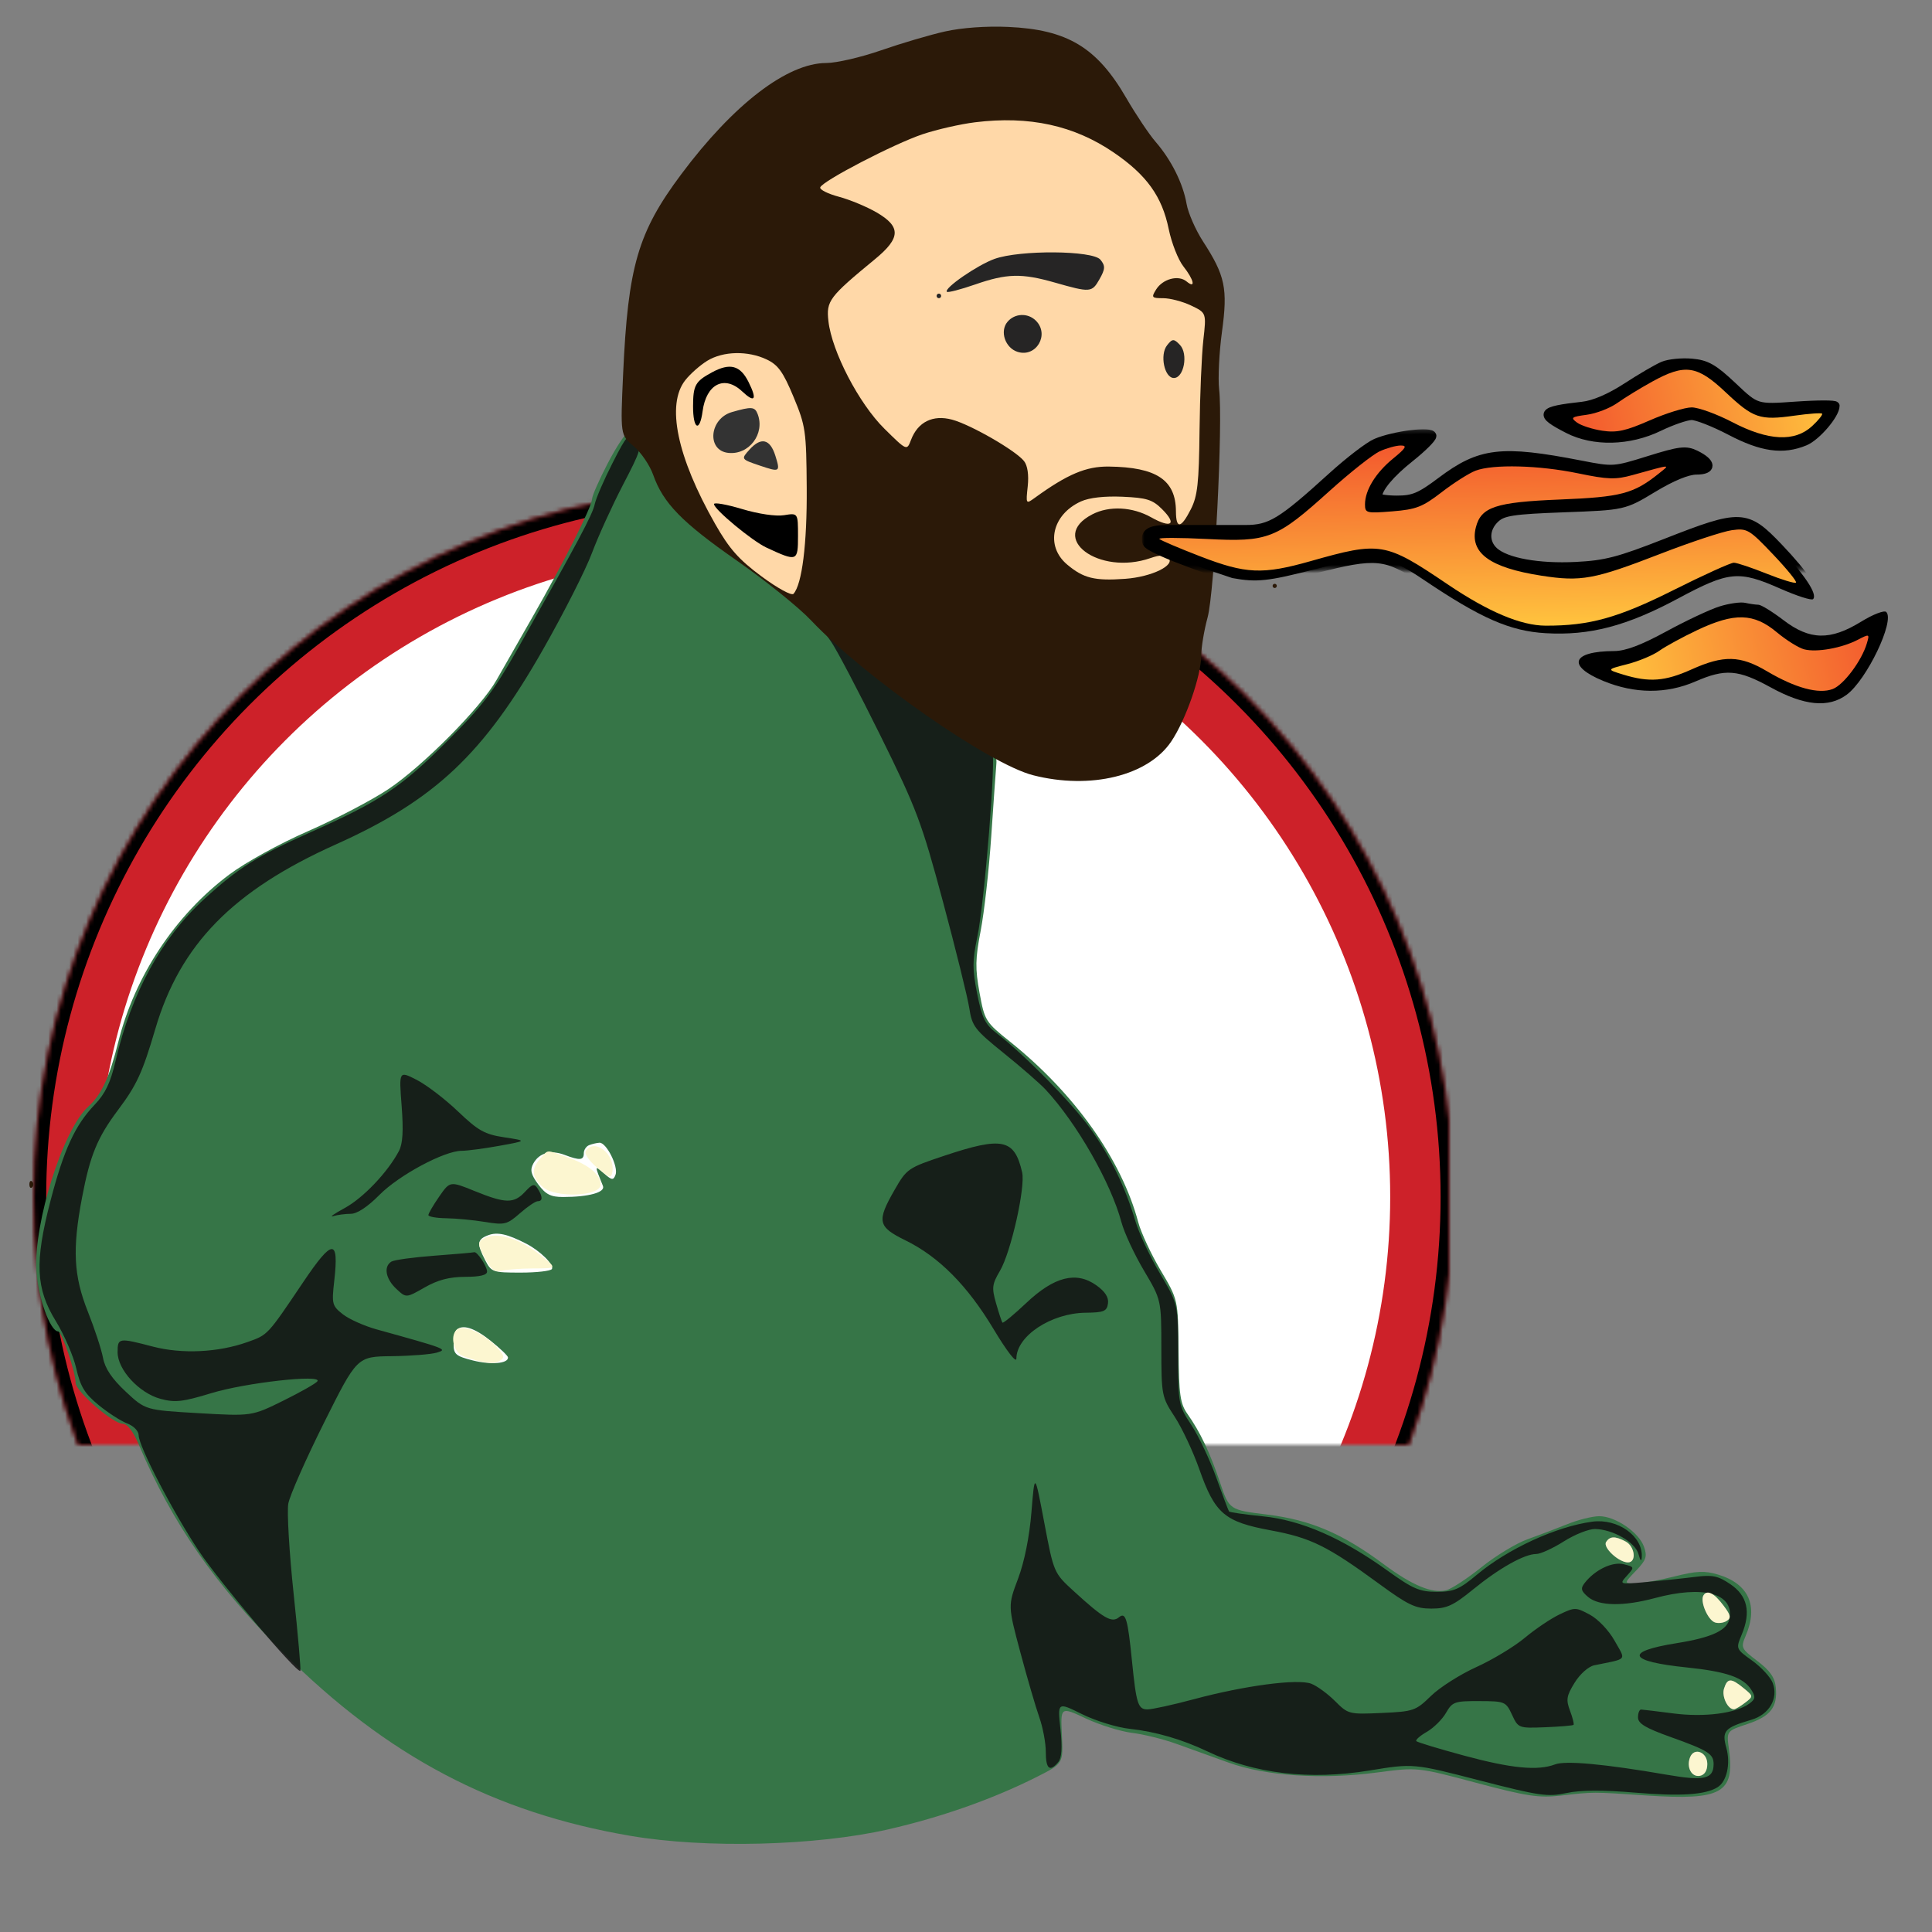
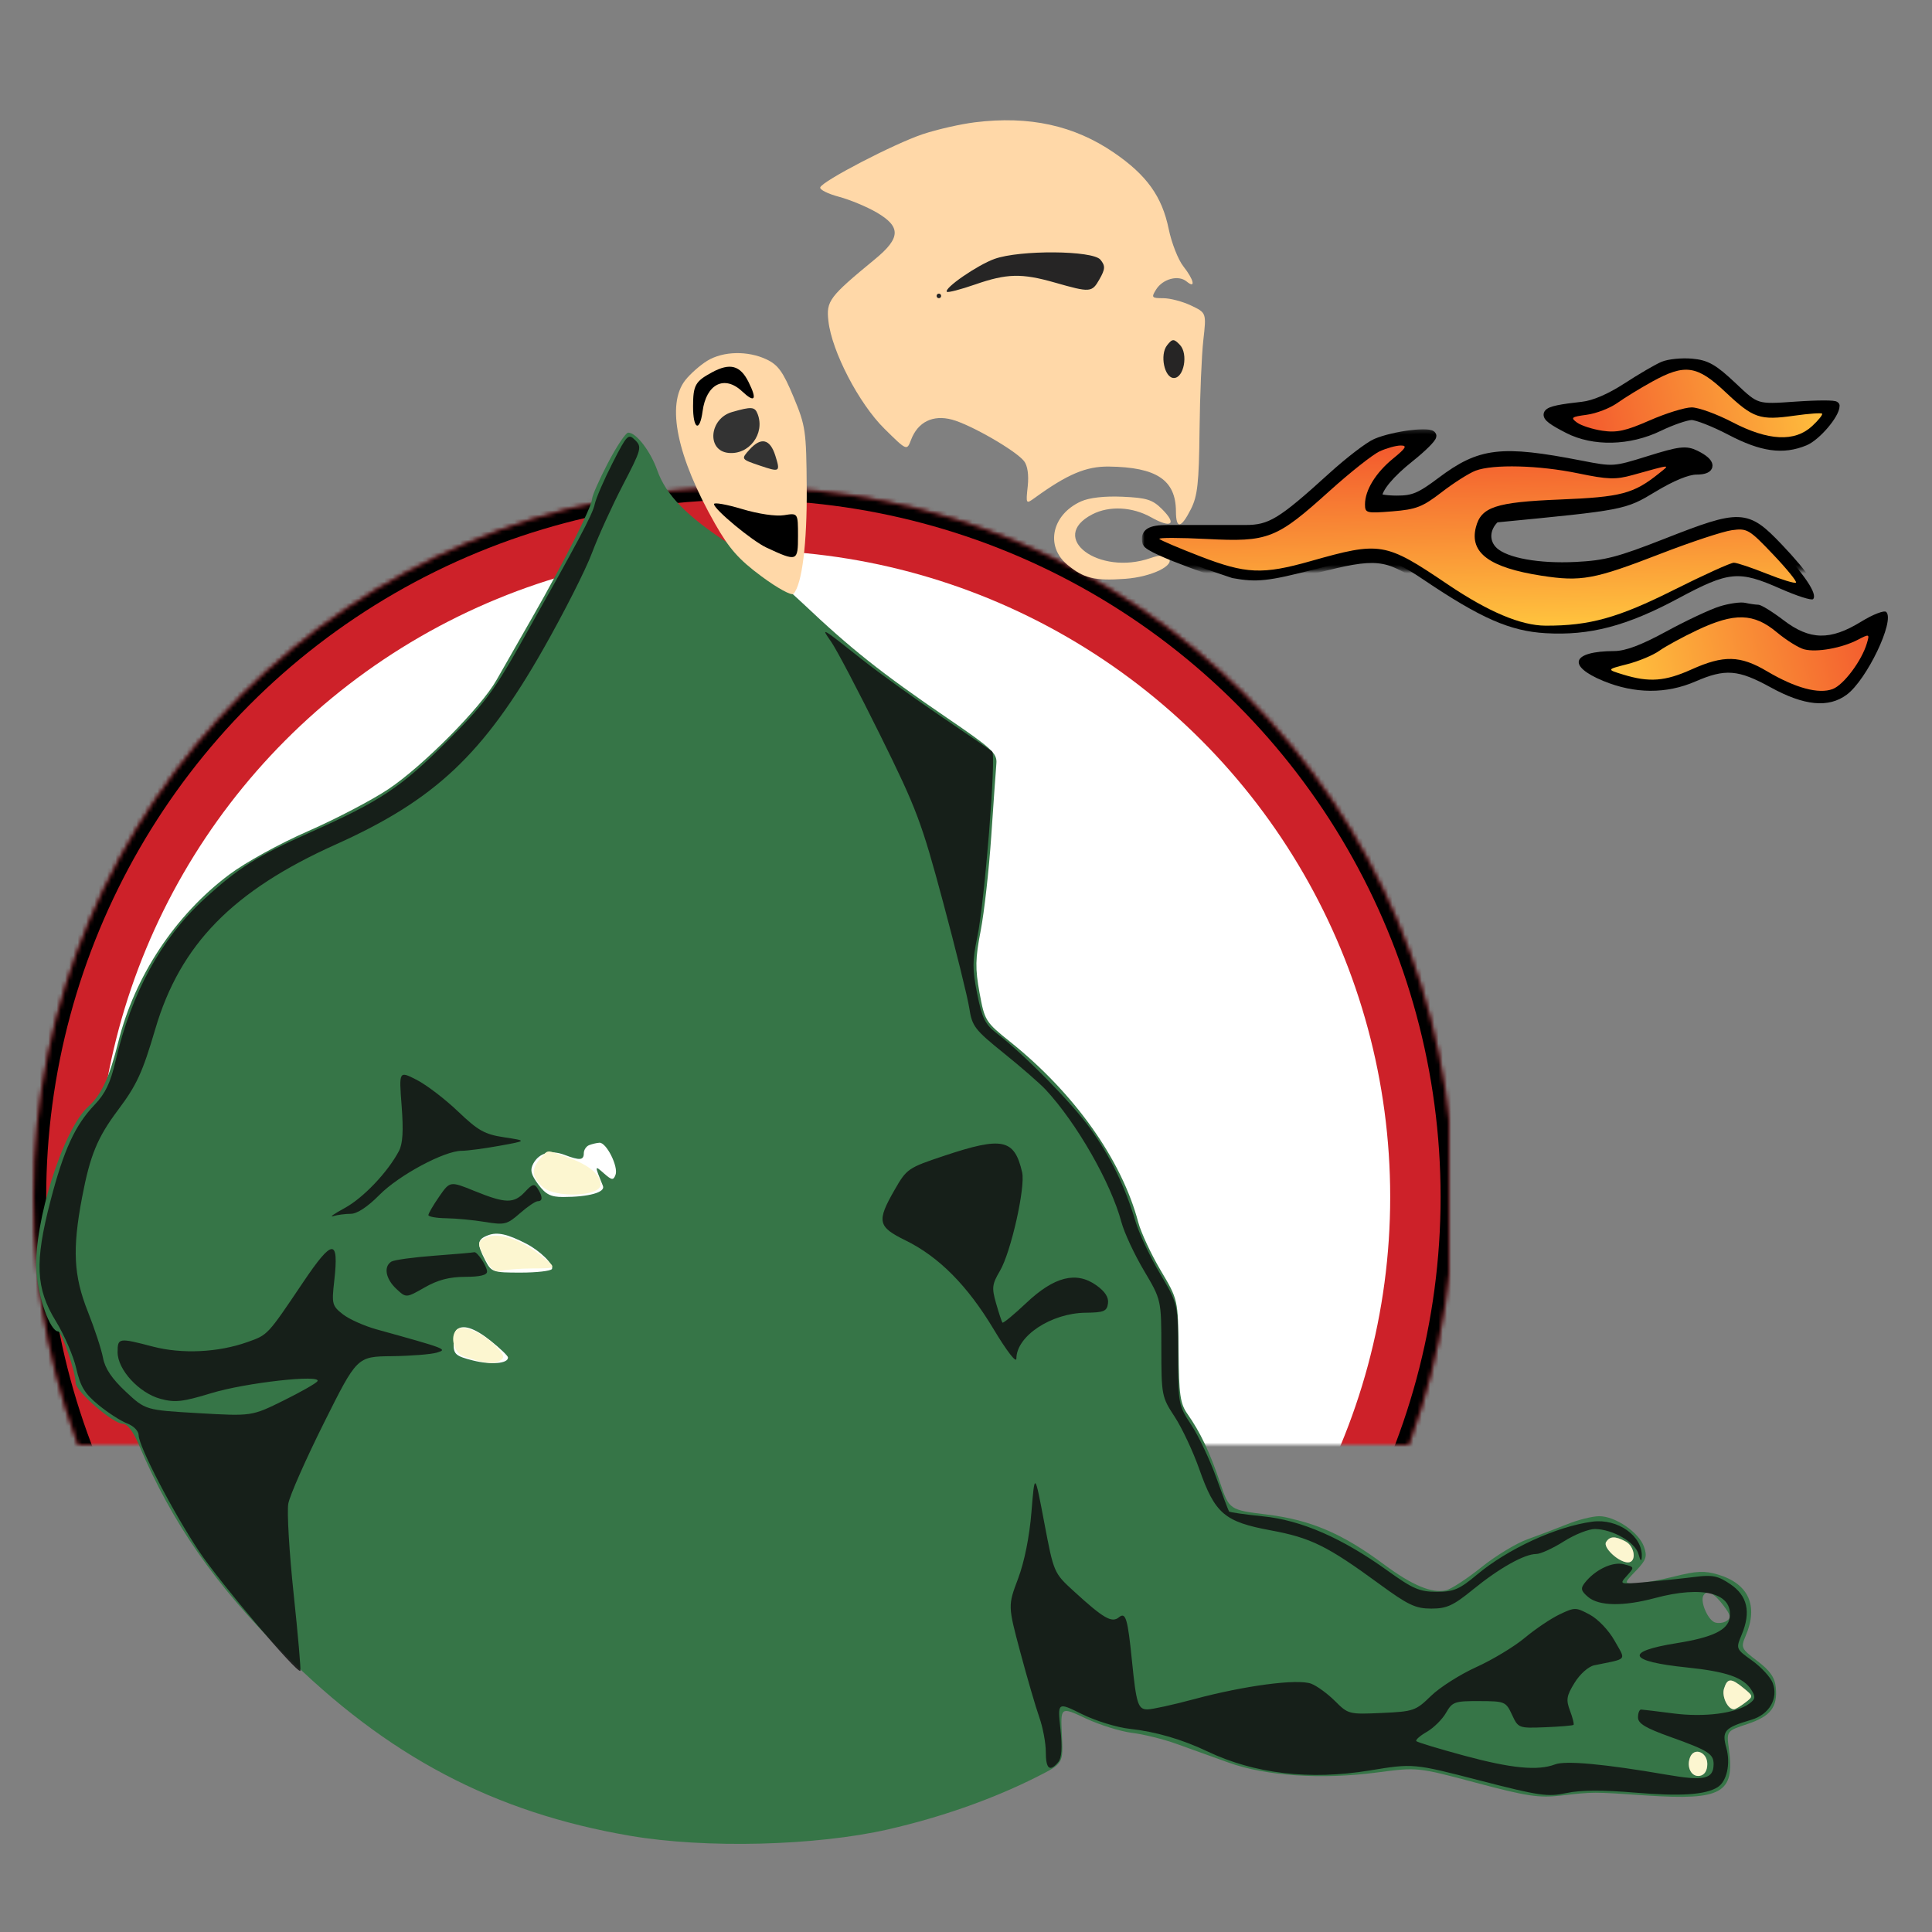
<svg xmlns="http://www.w3.org/2000/svg" xmlns:xlink="http://www.w3.org/1999/xlink" width="460px" height="460px" viewBox="0 0 460 460" version="1.1">
  <rect x="0" y="0" width="460" height="460" fill="#808080" stroke="none" />
  <title>icon copy 3</title>
  <desc>Created with Sketch.</desc>
  <defs>
    <circle id="path-1" cx="170" cy="279" r="169" />
    <mask id="mask-2" maskContentUnits="userSpaceOnUse" maskUnits="objectBoundingBox" x="0" y="0" width="338" height="338" fill="white">
      <use xlink:href="#path-1" />
    </mask>
    <mask id="mask-3" maskContentUnits="userSpaceOnUse" maskUnits="objectBoundingBox" x="0" y="0" width="338" height="338" fill="white">
      <use xlink:href="#path-1" />
    </mask>
    <linearGradient x1="103.204%" y1="46.796%" x2="3.204%" y2="53.204%" id="linearGradient-4">
      <stop stop-color="#F35A2E" offset="0%" />
      <stop stop-color="#FFC33E" offset="100%" />
    </linearGradient>
    <linearGradient x1="3.204%" y1="53.204%" x2="103.204%" y2="46.796%" id="linearGradient-5">
      <stop stop-color="#F35A2E" offset="0%" />
      <stop stop-color="#FFC33E" offset="100%" />
    </linearGradient>
-     <path d="M1,43.192 C1.484,45.1 21.397,51.631 21.397,51.631 C27.179,52.697 29.955,52.401 41.074,49.529 C55.612,45.775 58.025,46.011 67,52.06 C80.589,61.22 87.55,64.268 96,64.759 C106.521,65.37 115.301,63.067 127.606,56.466 C139.666,49.998 141.975,49.778 151.883,54.154 C155.811,55.889 159.32,57.014 159.681,56.653 C160.817,55.516 157.711,50.84 151.481,44.309 C143.808,36.266 142.492,36.211 124.719,43.192 C113.443,47.62 110.279,48.444 103.195,48.796 C94.312,49.239 86.596,47.839 83.75,45.27 C81.39,43.139 81.544,39.723 84.105,37.405 C85.898,35.782 88.311,35.422 100.421,34.976 C114.633,34.451 114.633,34.451 121.627,30.226 C126.066,27.543 129.816,26 131.893,26 C135.776,26 135.683,24.149 131.704,22.209 C129.402,21.086 127.956,21.261 120.629,23.545 C112.306,26.14 112.104,26.154 104.351,24.645 C85.454,20.966 80.448,21.557 71.119,28.57 C66.133,32.318 64.515,33 60.613,33 C58.076,33 56.016,32.662 56.035,32.25 C56.131,30.218 59.004,26.774 63.75,23.002 C66.637,20.707 69,18.36 69,17.786 C69,16.465 59.888,17.587 55.582,19.439 C53.887,20.168 49.177,23.783 45.116,27.473 C33.032,38.452 30.481,40 24.472,40 C21.23,40 10,40 6,40 C2,40 0.382,40.76 1,43.192 Z" id="path-6" />
+     <path d="M1,43.192 C1.484,45.1 21.397,51.631 21.397,51.631 C27.179,52.697 29.955,52.401 41.074,49.529 C55.612,45.775 58.025,46.011 67,52.06 C80.589,61.22 87.55,64.268 96,64.759 C106.521,65.37 115.301,63.067 127.606,56.466 C139.666,49.998 141.975,49.778 151.883,54.154 C155.811,55.889 159.32,57.014 159.681,56.653 C160.817,55.516 157.711,50.84 151.481,44.309 C143.808,36.266 142.492,36.211 124.719,43.192 C113.443,47.62 110.279,48.444 103.195,48.796 C94.312,49.239 86.596,47.839 83.75,45.27 C81.39,43.139 81.544,39.723 84.105,37.405 C114.633,34.451 114.633,34.451 121.627,30.226 C126.066,27.543 129.816,26 131.893,26 C135.776,26 135.683,24.149 131.704,22.209 C129.402,21.086 127.956,21.261 120.629,23.545 C112.306,26.14 112.104,26.154 104.351,24.645 C85.454,20.966 80.448,21.557 71.119,28.57 C66.133,32.318 64.515,33 60.613,33 C58.076,33 56.016,32.662 56.035,32.25 C56.131,30.218 59.004,26.774 63.75,23.002 C66.637,20.707 69,18.36 69,17.786 C69,16.465 59.888,17.587 55.582,19.439 C53.887,20.168 49.177,23.783 45.116,27.473 C33.032,38.452 30.481,40 24.472,40 C21.23,40 10,40 6,40 C2,40 0.382,40.76 1,43.192 Z" id="path-6" />
    <mask id="mask-7" maskContentUnits="userSpaceOnUse" maskUnits="objectBoundingBox" x="-1" y="-1" width="161.039" height="49.643">
      <rect x="-0.128" y="16.21" width="161.039" height="49.643" fill="white" />
      <use xlink:href="#path-6" fill="black" />
    </mask>
    <linearGradient x1="50%" y1="0%" x2="56.407%" y2="100%" id="linearGradient-8">
      <stop stop-color="#F35A2E" offset="0%" />
      <stop stop-color="#FFC33E" offset="100%" />
    </linearGradient>
  </defs>
  <g id="Page-1" stroke="none" stroke-width="1" fill="none" fill-rule="evenodd">
    <g id="icon-copy-3">
      <g id="olizilla" transform="translate(7, 6)">
        <g id="ring">
          <use stroke="#CD2129" mask="url(#mask-2)" stroke-width="30" fill="#FFFFFF" fill-rule="evenodd" xlink:href="#path-1" />
          <use stroke="#000000" mask="url(#mask-3)" stroke-width="6" xlink:href="#path-1" />
        </g>
        <g id="torso" transform="translate(1, 97)">
          <path d="M136.728,7.261 C134.654,11.242 132.966,15.072 132.978,15.772 C133.008,17.482 126.126,31.122 118.736,44 C115.422,49.775 111.586,56.49 110.212,58.923 C106.554,65.398 92.692,79.392 84.527,84.853 C80.628,87.462 72.032,91.962 65.425,94.855 C58.585,97.85 50.477,102.313 46.592,105.222 C33.739,114.848 24.089,129.391 20.181,145.025 C18.044,153.571 16.15,157.651 12.994,160.502 C7.034,165.889 0.019,188.043 0.657,199.465 C1.009,205.781 3.939,214 5.838,214 C6.707,214 10,223.699 10,226.26 C10,228.256 18.911,235.985 21.222,235.994 C22.347,235.998 23.719,237.821 25.177,241.25 C33.012,259.674 43.168,274.272 59.452,290.517 C84.151,315.156 109.579,328.563 142.129,334.109 C160.034,337.16 186.3,336.496 203.5,332.558 C216.183,329.654 228.477,325.312 238.875,320.063 C245.16,316.891 245.16,316.891 244.83,310.112 C244.5,303.333 244.5,303.333 250.523,306.154 C253.836,307.706 258.786,309.25 261.523,309.585 C264.26,309.92 268.975,311.082 272,312.167 C275.025,313.252 280.65,315.274 284.5,316.662 C293.387,319.865 306.73,320.754 319.888,319.021 C329.5,317.755 329.5,317.755 343.5,321.485 C355.42,324.661 358.391,325.114 363.5,324.536 C371.552,323.624 370.936,323.625 384.072,324.501 C401.952,325.693 405.085,323.932 403.655,313.5 C403.058,309.142 403.058,309.142 408.038,307.487 C413.572,305.649 415.272,303.456 414.81,298.746 C414.581,296.415 413.434,294.774 410.444,292.499 C406.539,289.53 406.435,289.303 407.648,286.457 C410.702,279.299 408.342,274.082 401.064,271.901 C397.848,270.938 395.947,271.021 390.611,272.362 C387.024,273.263 382.86,274 381.357,274 C378.626,274 378.626,274 381.504,270.995 C383.969,268.423 384.246,267.601 383.428,265.276 C382.221,261.844 376.599,258 372.787,258 C371.183,258 367.762,258.851 365.185,259.89 C362.608,260.93 358.331,262.554 355.68,263.5 C353.029,264.445 348.099,267.434 344.726,270.142 C341.352,272.849 337.583,275.318 336.349,275.627 C333.02,276.463 328.227,274.474 321.5,269.466 C311.647,262.132 304.062,258.892 293.769,257.621 C284.684,256.5 284.684,256.5 282.483,249.973 C280.059,242.786 277.781,237.992 274.723,233.645 C272.996,231.19 272.699,229.085 272.607,218.626 C272.5,206.462 272.5,206.462 268.355,199.481 C266.075,195.642 263.669,190.475 263.009,188 C259.024,173.071 247.842,157.326 232.486,145.022 C226.625,140.326 226.44,140.028 225.22,133.352 C224.168,127.588 224.212,125.244 225.497,118.595 C226.338,114.247 227.47,104.122 228.013,96.095 C228.556,88.068 229.106,80.283 229.235,78.795 C229.444,76.376 228.199,75.223 217.485,67.918 C201.88,57.279 194.547,51.459 183.175,40.689 C178.046,35.832 170.171,29.465 165.675,26.541 C155.589,19.98 150.563,14.852 148.509,9.028 C146.887,4.428 143.476,-0.008 141.576,0.011 C140.984,0.017 138.803,3.279 136.728,7.261 M132.25,169.662 C131.563,169.94 131,170.804 131,171.583 C131,173.268 130.049,173.349 126.433,171.975 C123.131,170.719 120.338,171.501 118.966,174.064 C118.16,175.569 118.421,176.651 120.155,178.996 C121.925,181.39 123.125,182 126.063,182 C132.186,182 136.176,180.892 135.555,179.364 C133.531,174.389 133.531,174.386 135.81,176.386 C137.68,178.028 138.035,178.072 138.552,176.726 C139.293,174.795 136.378,168.972 134.724,169.079 C134.051,169.122 132.938,169.385 132.25,169.662 M108.25,191.095 C105.597,192.086 105.475,193.085 107.526,197.05 C108.992,199.885 109.32,200 115.967,200 C119.77,200 123.12,199.615 123.41,199.145 C124.007,198.18 120.606,194.819 117.317,193.126 C112.83,190.815 110.437,190.279 108.25,191.095 M100.667,213.667 C100.3,214.033 100,215.555 100,217.048 C100,219.439 100.548,219.9 104.593,220.919 C108.96,222.019 113.06,221.657 112.948,220.183 C112.92,219.807 111.071,218.038 108.84,216.25 C104.957,213.139 102.098,212.235 100.667,213.667 M374.4,264.162 C373.6,265.457 377.416,269 379.611,269 C381.697,269 381.282,265.221 379.066,264.035 C376.557,262.693 375.287,262.727 374.4,264.162 M397.584,276.863 C396.737,278.234 398.572,282.622 400.264,283.271 C401.044,283.57 402.307,283.428 403.072,282.956 C404.218,282.247 404.103,281.615 402.42,279.361 C400.122,276.283 398.47,275.43 397.584,276.863 M402.485,299.048 C401.887,300.932 403.396,304.043 404.872,303.968 C405.218,303.951 406.4,303.247 407.5,302.403 C409.485,300.882 409.482,300.856 407.139,298.935 C404.146,296.481 403.293,296.502 402.485,299.048 M394.39,315.426 C393.48,317.797 394.767,320.191 396.747,319.81 C397.854,319.597 398.5,318.561 398.5,317 C398.5,314.149 395.344,312.941 394.39,315.426" id="Shape" fill="#367547" />
          <path d="M137.821,7.288 C135.797,11.254 133.9,15.644 133.604,17.042 C133.079,19.525 129.753,25.772 115.5,51.048 C109.555,61.591 106.988,64.972 98.473,73.481 C87.431,84.514 82.611,87.721 65.816,95.21 C53.167,100.851 48.767,103.618 40.639,111.047 C30.416,120.391 23.251,133.477 19.5,149.658 C18.315,154.77 17.067,157.385 14.563,160 C9.871,164.901 7.182,170.749 4.008,182.956 C0.22,197.529 0.505,203.768 5.318,211.6 C7.312,214.845 9.493,219.903 10.165,222.841 C11.15,227.154 12.173,228.827 15.475,231.533 C17.724,233.376 20.787,235.349 22.282,235.917 C23.818,236.501 25.006,237.722 25.015,238.725 C25.037,241.383 33.22,257.108 39.393,266.355 C44.406,273.864 62.783,295.557 63.508,294.82 C63.681,294.644 62.965,286.4 61.916,276.5 C60.868,266.6 60.296,256.925 60.645,255 C60.995,253.075 64.821,244.413 69.146,235.75 C77.012,220 77.012,220 85.256,219.9 C89.79,219.845 94.625,219.465 96,219.054 C98.653,218.261 98.39,218.16 81.658,213.518 C78.719,212.703 75.102,211.082 73.62,209.915 C71.078,207.917 70.961,207.464 71.578,202.016 C72.734,191.797 71.212,191.847 64.202,202.256 C55.604,215.024 55.811,214.802 50.895,216.546 C43.906,219.026 35.326,219.43 28.356,217.607 C20.23,215.482 20,215.519 20,218.965 C20,223.126 25.126,228.688 30.228,230.061 C33.681,230.991 35.46,230.79 42.386,228.684 C50.507,226.215 68.622,224.185 67.587,225.86 C67.287,226.344 63.646,228.419 59.496,230.47 C51.949,234.198 51.949,234.198 39.292,233.468 C26.635,232.738 26.635,232.738 21.921,228.329 C18.63,225.251 17.002,222.826 16.527,220.293 C16.153,218.299 14.531,213.355 12.923,209.307 C9.521,200.742 9.198,194.451 11.528,182.165 C13.442,172.078 15.17,167.866 20.085,161.308 C24.564,155.333 25.923,152.382 28.976,142 C34.889,121.889 47.415,109.077 71.92,98.073 C95.571,87.453 107.103,76.592 121.369,51.501 C126.247,42.922 131.449,32.662 132.929,28.701 C134.41,24.741 137.723,17.455 140.293,12.51 C144.722,3.987 144.875,3.431 143.232,1.798 C141.591,0.166 141.307,0.454 137.821,7.288 M189.901,49.811 C191.178,51.633 196.446,61.667 201.606,72.11 C210.26,89.624 211.418,92.7 216.531,111.751 C219.58,123.11 222.395,134.499 222.787,137.059 C223.444,141.347 224.089,142.188 231,147.754 C235.125,151.076 239.596,154.971 240.936,156.41 C248.348,164.367 256.508,178.63 259.009,188 C259.669,190.475 262.075,195.647 264.355,199.493 C268.5,206.486 268.5,206.486 268.511,217.993 C268.521,229.223 268.598,229.616 271.69,234.334 C273.433,236.993 276.073,242.618 277.558,246.834 C281.274,257.384 283.542,259.326 294.523,261.363 C304.131,263.145 308.006,265.059 320.459,274.174 C327.28,279.166 329.042,280 332.777,280 C336.467,280 337.995,279.299 342.746,275.429 C348.972,270.358 354.954,267 357.764,267 C358.779,267 361.737,265.65 364.339,264 C366.941,262.35 370.291,261.022 371.785,261.048 C376.011,261.123 381.332,264.191 382.109,267 C382.579,268.699 382.833,268.918 382.9,267.684 C383.171,262.749 377.179,258.486 371.12,259.302 C362.549,260.457 351.016,265.758 343.641,271.932 C339.469,275.425 338.117,276 334.076,276 C330.024,276 328.406,275.307 322.435,271.013 C311.556,263.189 301.86,258.955 292.704,258.03 C288.417,257.597 284.783,257.075 284.628,256.871 C284.474,256.667 283.113,253.05 281.603,248.834 C280.094,244.618 277.43,238.993 275.684,236.334 C272.563,231.582 272.509,231.295 272.504,219.5 C272.5,207.5 272.5,207.5 268.186,200.216 C265.813,196.21 263.184,190.616 262.344,187.786 C259.916,179.612 256.472,172.519 251.65,165.767 C247.332,159.72 235.946,148.132 229.269,142.989 C226.562,140.904 225.814,139.385 224.665,133.634 C223.498,127.796 223.501,125.775 224.685,120.134 C226.415,111.888 229.234,76.793 228.234,75.945 C227.83,75.603 222.325,71.819 216,67.538 C209.675,63.256 201.35,57.259 197.5,54.21 C187.384,46.201 187.358,46.186 189.901,49.811 M87.626,160.292 C88.084,166.254 87.899,169.327 86.978,171.066 C84.306,176.111 78.481,182.231 74.07,184.628 C71.557,185.994 70.324,186.862 71.332,186.556 C72.339,186.25 74.231,186 75.535,186 C77.021,186 79.558,184.325 82.325,181.518 C86.959,176.818 97.793,171.002 101.918,171.001 C103.248,171 107.298,170.464 110.918,169.809 C117.5,168.617 117.5,168.617 112.072,167.791 C107.386,167.078 105.877,166.233 101.028,161.608 C97.938,158.661 93.515,155.283 91.198,154.101 C86.985,151.951 86.985,151.951 87.626,160.292 M216.731,172.21 C208.198,175.06 207.881,175.278 204.99,180.319 C200.699,187.801 200.974,189.08 207.566,192.313 C215.538,196.223 222.322,203.052 228.559,213.446 C231.718,218.71 233.994,221.651 233.996,220.473 C234.006,215.108 242.27,209.641 250.5,209.553 C254.829,209.507 255.541,209.212 255.805,207.358 C256.013,205.898 255.129,204.516 253.033,203.023 C248.24,199.61 242.999,200.942 236.303,207.275 C233.374,210.045 230.839,212.129 230.669,211.906 C230.5,211.683 229.823,209.625 229.165,207.333 C228.099,203.616 228.198,202.779 230.084,199.583 C232.699,195.15 236.186,179.662 235.367,176.117 C233.525,168.144 230.69,167.55 216.731,172.21 M96.568,181.902 C95.156,183.94 94,185.921 94,186.304 C94,186.687 95.912,187.027 98.25,187.06 C100.588,187.092 104.75,187.489 107.5,187.941 C112.151,188.705 112.729,188.561 115.785,185.881 C117.591,184.297 119.504,183 120.035,183 C121.245,183 121.243,181.934 120.029,180.013 C119.231,178.75 118.776,178.863 117.006,180.763 C114.362,183.601 112.372,183.573 105.048,180.598 C99.136,178.196 99.136,178.196 96.568,181.902 M95.439,195.975 C90.456,196.345 85.844,196.979 85.189,197.383 C83.288,198.558 83.808,201.471 86.346,203.855 C88.692,206.059 88.692,206.059 93.096,203.542 C96.251,201.738 98.989,201.021 102.75,201.012 C106.294,201.004 107.99,200.594 107.968,199.75 C107.935,198.438 105.561,194.891 104.89,195.151 C104.675,195.234 100.423,195.604 95.439,195.975 M237.586,256.973 C237.104,262.896 235.908,268.857 234.394,272.879 C231.972,279.312 231.972,279.312 234.937,290.406 C236.568,296.508 238.6,303.469 239.451,305.876 C240.303,308.282 241,311.995 241,314.126 C241,318.198 241.948,318.972 243.962,316.546 C244.8,315.537 244.958,313.124 244.481,308.665 C243.793,302.238 243.793,302.238 249.646,305.138 C252.866,306.733 257.975,308.304 261,308.629 C267.104,309.285 273.449,311.131 279.5,314.011 C290.699,319.34 303.823,320.884 318.075,318.547 C328.5,316.838 328.5,316.838 344.26,320.906 C358.507,324.584 360.495,324.873 364.963,323.915 C368.349,323.188 373.535,323.161 381.429,323.827 C392.109,324.729 398.028,324.337 400.944,322.535 C403.141,321.177 404.083,316.96 403.036,313.169 C401.916,309.114 402.589,308.358 409,306.469 C413.264,305.212 415.479,301.39 414.078,297.706 C413.56,296.343 411.368,293.957 409.207,292.403 C405.288,289.586 405.282,289.57 406.695,286.188 C408.936,280.823 408.066,276.947 404,274.193 C401.028,272.18 399.745,271.918 395.5,272.459 C392.75,272.81 387.575,273.356 384,273.672 C377.5,274.248 377.5,274.248 379.362,272.171 C381.195,270.128 381.183,270.084 378.605,269.437 C375.903,268.759 371.721,270.772 369.281,273.925 C368.285,275.212 368.442,275.82 370.142,277.25 C372.705,279.407 378.552,279.499 386,277.5 C397.445,274.428 404.662,276.313 403.83,282.158 C403.41,285.112 399.776,286.858 391.198,288.229 C378.637,290.237 379.601,292.566 393.592,294.009 C403.081,294.988 407.145,296.402 408.997,299.367 C410.033,301.026 409.952,301.562 408.509,302.617 C405.336,304.938 397.848,305.915 390.5,304.968 C386.65,304.471 383.163,304.051 382.75,304.033 C382.337,304.015 382,304.854 382,305.899 C382,307.362 383.778,308.432 389.75,310.567 C398.681,313.76 400,314.588 400,317 C400,320.584 397.781,321.096 388.892,319.56 C374.076,317.001 364.766,316.138 362.256,317.093 C358.139,318.658 351.871,318.055 340.616,315.01 C334.63,313.391 329.507,311.84 329.231,311.564 C328.955,311.288 330.063,310.297 331.694,309.361 C333.325,308.425 335.39,306.386 336.283,304.83 C337.798,302.19 338.331,302.001 344.203,302.022 C350.314,302.043 350.544,302.139 352,305.272 C353.484,308.465 353.57,308.497 359.919,308.248 C363.449,308.109 366.479,307.854 366.652,307.682 C366.824,307.509 366.448,305.998 365.816,304.322 C364.823,301.694 364.974,300.778 366.916,297.637 C368.195,295.566 370.208,293.782 371.583,293.498 C379.715,291.822 379.144,292.509 376.433,287.658 C375.06,285.203 372.504,282.509 370.545,281.454 C367.204,279.655 366.952,279.652 363.328,281.381 C361.263,282.365 357.532,284.879 355.037,286.965 C352.541,289.052 347.35,292.185 343.5,293.927 C339.65,295.669 334.793,298.758 332.707,300.792 C329.078,304.33 328.574,304.505 320.985,304.849 C313.2,305.203 312.997,305.151 309.864,302.018 C308.108,300.262 305.558,298.402 304.196,297.884 C300.984,296.663 288.379,298.322 276.365,301.548 C271.341,302.896 266.314,304 265.194,304 C262.963,304 262.546,302.692 261.522,292.5 C260.503,282.352 260.022,280.737 258.415,282.07 C256.721,283.477 254.752,282.341 247.703,275.89 C242.905,271.5 242.905,271.5 240.631,259.5 C238.356,247.5 238.356,247.5 237.586,256.973" id="Shape" fill-opacity="0.85" fill="#111111" />
          <g id="right-hand" transform="translate(99, 169)" fill="#FCF6D0">
-             <path d="M32.448,2.084 C32.079,2.681 33.29,4.438 35.139,5.99 C38.159,8.525 38.532,8.623 38.813,6.957 C39.524,2.744 34.444,-1.145 32.448,2.084" id="Path" />
            <path d="M21.655,3.829 C19.404,6.316 19.576,8.277 22.25,10.636 C25.288,13.314 36,12.868 36,10.062 C36,7.645 33.198,5.334 28.075,3.526 C22.844,1.681 23.633,1.644 21.655,3.829" id="Path" />
            <path d="M8.002,22.977 C6.694,23.804 6.751,24.381 8.445,27.528 C9.958,30.338 10.84,31.01 12.443,30.58 C13.574,30.276 16.975,30.019 20,30.009 C25.5,29.99 25.5,29.99 22.5,27.482 C16.95,22.841 11.095,21.022 8.002,22.977" id="Path" />
            <path d="M1.667,44.667 C0.096,46.238 1.074,50.077 3.25,50.878 C7.737,52.531 10.546,52.899 11.969,52.019 C13.2,51.259 13.123,50.793 11.463,48.959 C8.236,45.393 3.163,43.17 1.667,44.667" id="Path" />
          </g>
          <g id="left-hand" transform="translate(374, 263)" fill="#FCF6D0">
            <path d="M0.4,1.162 C-0.4,2.457 3.416,6 5.611,6 C7.697,6 7.282,2.221 5.066,1.035 C2.557,-0.307 1.287,-0.273 0.4,1.162" id="Path" />
-             <path d="M23.584,13.863 C22.737,15.234 24.572,19.622 26.264,20.271 C27.044,20.57 28.307,20.428 29.072,19.956 C30.218,19.247 30.103,18.615 28.42,16.361 C26.122,13.283 24.47,12.43 23.584,13.863" id="Path" />
            <path d="M28.485,36.048 C27.887,37.932 29.396,41.043 30.872,40.968 C31.218,40.951 32.4,40.247 33.5,39.403 C35.485,37.882 35.482,37.856 33.139,35.935 C30.146,33.481 29.293,33.502 28.485,36.048" id="Path" />
            <path d="M20.39,52.426 C19.48,54.797 20.767,57.191 22.747,56.81 C23.854,56.597 24.5,55.561 24.5,54 C24.5,51.149 21.344,49.941 20.39,52.426" id="Path" />
          </g>
        </g>
        <g id="head">
-           <path d="M218,1.492 C214.425,2.294 207.585,4.312 202.8,5.976 C198.015,7.639 192.141,9 189.746,9 C180.456,9 167.64,18.829 155.194,35.5 C144.871,49.326 142.52,57.406 141.363,83.038 C140.707,97.575 140.707,97.575 143.884,100.249 C145.632,101.719 147.717,104.781 148.518,107.052 C150.897,113.793 155.347,118.358 168.411,127.458 C175.213,132.196 183.168,138.599 186.089,141.688 C198.984,155.322 228.489,175.902 238.98,178.58 C252.646,182.068 266.344,178.726 271.855,170.559 C275.319,165.427 278.996,154.893 279.012,150.056 C279.018,148.1 279.7,144.025 280.526,141 C282.169,134.983 284.196,94.896 283.271,86.702 C282.973,84.063 283.278,77.886 283.949,72.974 C285.355,62.688 284.714,59.634 279.444,51.5 C277.662,48.75 275.896,44.721 275.519,42.547 C274.674,37.675 271.895,32.105 268.152,27.778 C266.592,25.975 263.452,21.283 261.173,17.352 C254.166,5.261 247.134,1.032 233,0.408 C227.807,0.178 221.971,0.6 218,1.492 M296,133.5 C296,133.775 296.225,134 296.5,134 C296.775,134 297,133.775 297,133.5 C297,133.225 296.775,133 296.5,133 C296.225,133 296,133.225 296,133.5 M0,276 C0,276.733 0.3,277.033 0.667,276.667 C1.033,276.3 1.033,275.7 0.667,275.333 C0.3,274.967 0,275.267 0,276" id="head-outline" fill="#2B1908" />
          <g id="head-skin" transform="translate(153, 22)" fill="#FFD8A8">
            <path d="M8.411,57.891 C6.713,58.927 4.35,61.011 3.161,62.522 C-1.402,68.324 1.177,80.762 10.251,96.712 C13.646,102.679 15.869,105.196 21.31,109.23 C25.106,112.044 28.477,113.885 28.925,113.39 C30.966,111.13 32.171,101.479 32.077,88.151 C31.98,74.544 31.817,73.422 28.93,66.487 C26.452,60.534 25.264,58.878 22.542,57.587 C18.064,55.462 12.187,55.589 8.411,57.891" id="ear-skin" />
            <path d="M72.156,1.116 C68.667,1.547 63.042,2.828 59.656,3.964 C52.851,6.246 35.799,15.102 35.295,16.616 C35.118,17.145 37.117,18.149 39.737,18.847 C42.357,19.545 46.412,21.234 48.75,22.6 C54.553,25.992 54.459,28.659 48.362,33.68 C37.393,42.715 36.699,43.637 37.242,48.453 C38.058,55.69 44.499,68.074 50.563,74.063 C55.917,79.349 55.917,79.349 56.914,76.727 C58.539,72.451 62.124,70.687 66.687,71.916 C71.152,73.118 81.885,79.305 83.828,81.797 C84.663,82.866 84.986,85.097 84.696,87.794 C84.243,92.02 84.269,92.063 86.368,90.541 C94.139,84.906 98.599,83.02 104,83.086 C115.368,83.226 119.951,86.283 119.985,93.75 C120.005,98.027 121.193,97.86 123.535,93.25 C125.13,90.112 125.467,87.054 125.605,74.5 C125.696,66.25 126.102,56.572 126.507,52.993 C127.244,46.487 127.244,46.487 123.588,44.743 C121.577,43.785 118.594,43 116.958,43 C114.22,43 114.083,42.838 115.242,40.963 C116.826,38.397 120.565,37.394 122.513,39.011 C124.767,40.881 124.292,38.64 121.75,35.414 C120.512,33.843 118.943,29.845 118.263,26.529 C116.667,18.757 113.029,13.686 105.209,8.336 C95.741,1.858 85.05,-0.477 72.156,1.116" id="face-skin" />
            <path d="M97.378,91.384 C90.461,94.512 88.819,101.987 94.077,106.411 C97.97,109.687 100.625,110.34 107.914,109.813 C114.245,109.355 119.957,106.557 118.183,104.783 C117.474,104.074 116.141,104.104 113.927,104.876 C101.607,109.17 89.388,99.987 100.072,94.463 C104.111,92.374 109.613,92.655 114.103,95.178 C118.903,97.876 120.299,96.844 116.708,93.253 C114.408,90.953 113.048,90.524 107.261,90.269 C102.979,90.081 99.355,90.49 97.378,91.384" id="mouth-skin" />
          </g>
          <g id="ear" transform="translate(158, 81)">
            <path d="M4.5,1.665 C0.544,3.809 0.033,4.722 0.015,9.691 C-0.005,15.215 1.594,16.067 2.286,10.902 C3.156,4.417 7.491,2.234 11.682,6.171 C14.742,9.045 15.336,8.186 13.22,3.946 C11.236,-0.029 8.803,-0.666 4.5,1.665" id="Path" fill="#000000" />
            <path d="M9.263,11.115 C3.899,12.665 3.197,20.234 8.363,20.826 C13.321,21.395 17.201,16.293 15.393,11.582 C14.717,9.82 13.95,9.762 9.263,11.115" id="Path" fill="#333333" />
            <path d="M13.494,20.006 C11.397,22.324 11.403,22.332 15.899,23.852 C20.705,25.475 20.826,25.398 19.606,21.5 C18.359,17.516 16.221,16.993 13.494,20.006" id="Path" fill="#333333" />
            <path d="M5,33.019 C5,34.266 14.084,41.797 17.5,43.384 C24.817,46.783 25,46.715 25,40.63 C25,35.126 25,35.126 21.681,35.664 C19.73,35.981 15.607,35.377 11.681,34.199 C8.006,33.096 5,32.566 5,33.019" id="Path" fill="#000000" />
          </g>
          <g id="face" transform="translate(216, 53)" fill="#262525">
            <g id="eyebrow">
              <path d="M13.782,2.648 C9.677,4.126 1.655,9.67 2.454,10.477 C2.693,10.717 5.72,9.932 9.181,8.731 C16.722,6.112 20.249,6.026 28.108,8.267 C36.626,10.695 36.976,10.669 38.792,7.467 C40.163,5.052 40.199,4.284 39.004,2.831 C37.173,0.604 19.805,0.478 13.782,2.648" id="Path" />
              <path d="M0,11.455 C0,11.755 0.243,12 0.541,12 C0.838,12 1.081,11.755 1.081,11.455 C1.081,11.155 0.838,10.909 0.541,10.909 C0.243,10.909 0,11.155 0,11.455" id="Path" />
            </g>
-             <path d="M19.283,24.776 C23.718,26.18 26.954,20.658 23.636,17.348 C21.721,15.439 18.582,15.576 16.861,17.644 C14.991,19.892 16.333,23.842 19.283,24.776 Z" id="eye-right" />
            <path d="M54.871,23.216 C53.091,25.487 54.241,31 56.494,31 C58.893,31 59.95,25.256 57.943,23.131 C56.5,21.604 56.127,21.614 54.871,23.216" id="eye-left" />
          </g>
        </g>
        <g id="flames" transform="translate(265, 80)">
          <g id="flame-3" transform="translate(103, 57)">
            <path d="M34.348,1.409 C32.065,2.136 26.37,4.817 21.694,7.366 C15.798,10.579 12.013,12.004 9.346,12.014 C-0.769,12.05 -2.034,15.519 6.75,19.134 C14.235,22.214 21.762,22.254 28.685,19.25 C35.793,16.166 38.852,16.407 46.584,20.657 C54.568,25.045 60.349,25.608 64.676,22.418 C69.457,18.894 76.202,4.802 74.11,2.71 C73.642,2.242 70.947,3.281 68.122,5.02 C60.772,9.542 55.912,9.447 49.635,4.655 C47.002,2.645 44.319,0.994 43.673,0.986 C43.028,0.979 41.6,0.773 40.5,0.53 C39.4,0.286 36.632,0.682 34.348,1.409" id="Path" fill="#000000" />
            <path d="M29.143,7.009 C25.646,8.663 21.565,10.886 20.072,11.949 C18.58,13.011 15.14,14.448 12.429,15.14 C7.5,16.399 7.5,16.399 11.5,17.623 C17.672,19.511 21.439,19.227 27.721,16.4 C35.407,12.943 39.306,13.034 45.711,16.821 C52.479,20.823 58.023,22.322 61.362,21.053 C63.98,20.057 68.265,14.327 69.493,10.178 C70.165,7.909 70.114,7.889 67.306,9.342 C63.504,11.308 57.596,12.366 54.609,11.617 C53.287,11.285 50.317,9.435 48.008,7.507 C42.566,2.96 37.959,2.838 29.143,7.009" id="Path-Copy" fill="url(#linearGradient-4)" />
          </g>
          <g id="flame-2" transform="translate(96, 0)">
            <path d="M28,1.064 C26.625,1.638 22.707,3.923 19.293,6.143 C15.332,8.718 11.533,10.35 8.793,10.651 C-1.31,11.764 -1.788,12.524 5.318,16.18 C11.424,19.322 19.882,19.127 27,15.682 C30.025,14.218 33.525,13.015 34.777,13.01 C36.03,13.004 40.17,14.632 43.978,16.627 C51.518,20.577 56.514,21.275 61.741,19.108 C64.505,17.963 69,12.701 69,10.612 C69,10.253 64.765,10.257 59.59,10.621 C50.179,11.283 50.179,11.283 44.616,6.021 C40.006,1.661 38.321,0.697 34.777,0.39 C32.425,0.186 29.375,0.49 28,1.064" id="Path" stroke="#000000" stroke-width="2" fill="#000000" />
            <path d="M25.367,4.867 C22.543,6.424 18.81,8.711 17.07,9.95 C15.33,11.189 12.059,12.451 9.801,12.754 C6.127,13.246 5.883,13.442 7.483,14.611 C8.466,15.33 11.175,16.204 13.504,16.553 C16.941,17.068 19.062,16.606 24.786,14.094 C28.663,12.392 33.158,11 34.775,11 C36.393,11 40.737,12.575 44.431,14.5 C53.02,18.977 59.316,19.29 63.465,15.445 C64.982,14.039 66.043,12.71 65.824,12.491 C65.605,12.271 62.649,12.484 59.256,12.964 C51,14.131 49.452,13.602 42.824,7.352 C36.059,0.973 33.174,0.562 25.367,4.867" id="Path" fill="url(#linearGradient-5)" />
          </g>
          <g id="flame-1-outer">
            <use fill="#000000" fill-rule="evenodd" xlink:href="#path-6" />
            <use stroke="#000000" mask="url(#mask-7)" stroke-width="2" xlink:href="#path-6" />
          </g>
          <path d="M56.5,21.455 C54.85,22.213 49.478,26.46 44.562,30.894 C31.879,42.335 29.975,43.08 15.33,42.329 C8.823,41.996 3.744,41.991 4.042,42.32 C4.339,42.648 8.71,44.51 13.754,46.458 C24.659,50.67 28.613,50.842 40.043,47.605 C56.702,42.886 57.795,43.07 72.639,53.102 C82.359,59.67 90.118,62.948 96,62.969 C106.456,63.006 113.261,61.111 126.5,54.474 C133.65,50.89 140.098,47.967 140.829,47.979 C141.561,47.99 145.08,49.168 148.649,50.597 C152.219,52.025 155.355,52.979 155.617,52.716 C155.879,52.454 153.412,49.421 150.134,45.977 C144.461,40.015 143.989,39.739 140.337,40.237 C138.227,40.526 130.585,43.052 123.356,45.852 C107.544,51.976 104.48,52.539 94.986,51.066 C82.666,49.154 77.873,45.626 79.389,39.586 C80.615,34.703 84.08,33.554 99.451,32.931 C114.005,32.341 116.95,31.563 123,26.713 C125.743,24.514 126.141,24.489 116.755,27.095 C112.658,28.232 110.88,28.178 103.755,26.702 C94.407,24.764 83.493,24.482 79.318,26.069 C77.771,26.658 74.146,28.959 71.262,31.184 C66.689,34.712 65.186,35.296 59.509,35.751 C53.322,36.248 53,36.166 53,34.087 C53,30.707 55.543,26.566 59.708,23.164 C62.764,20.668 63.112,20.068 61.5,20.073 C60.4,20.076 58.15,20.698 56.5,21.455" id="flame-1-inner" fill="url(#linearGradient-8)" />
        </g>
      </g>
    </g>
  </g>
</svg>